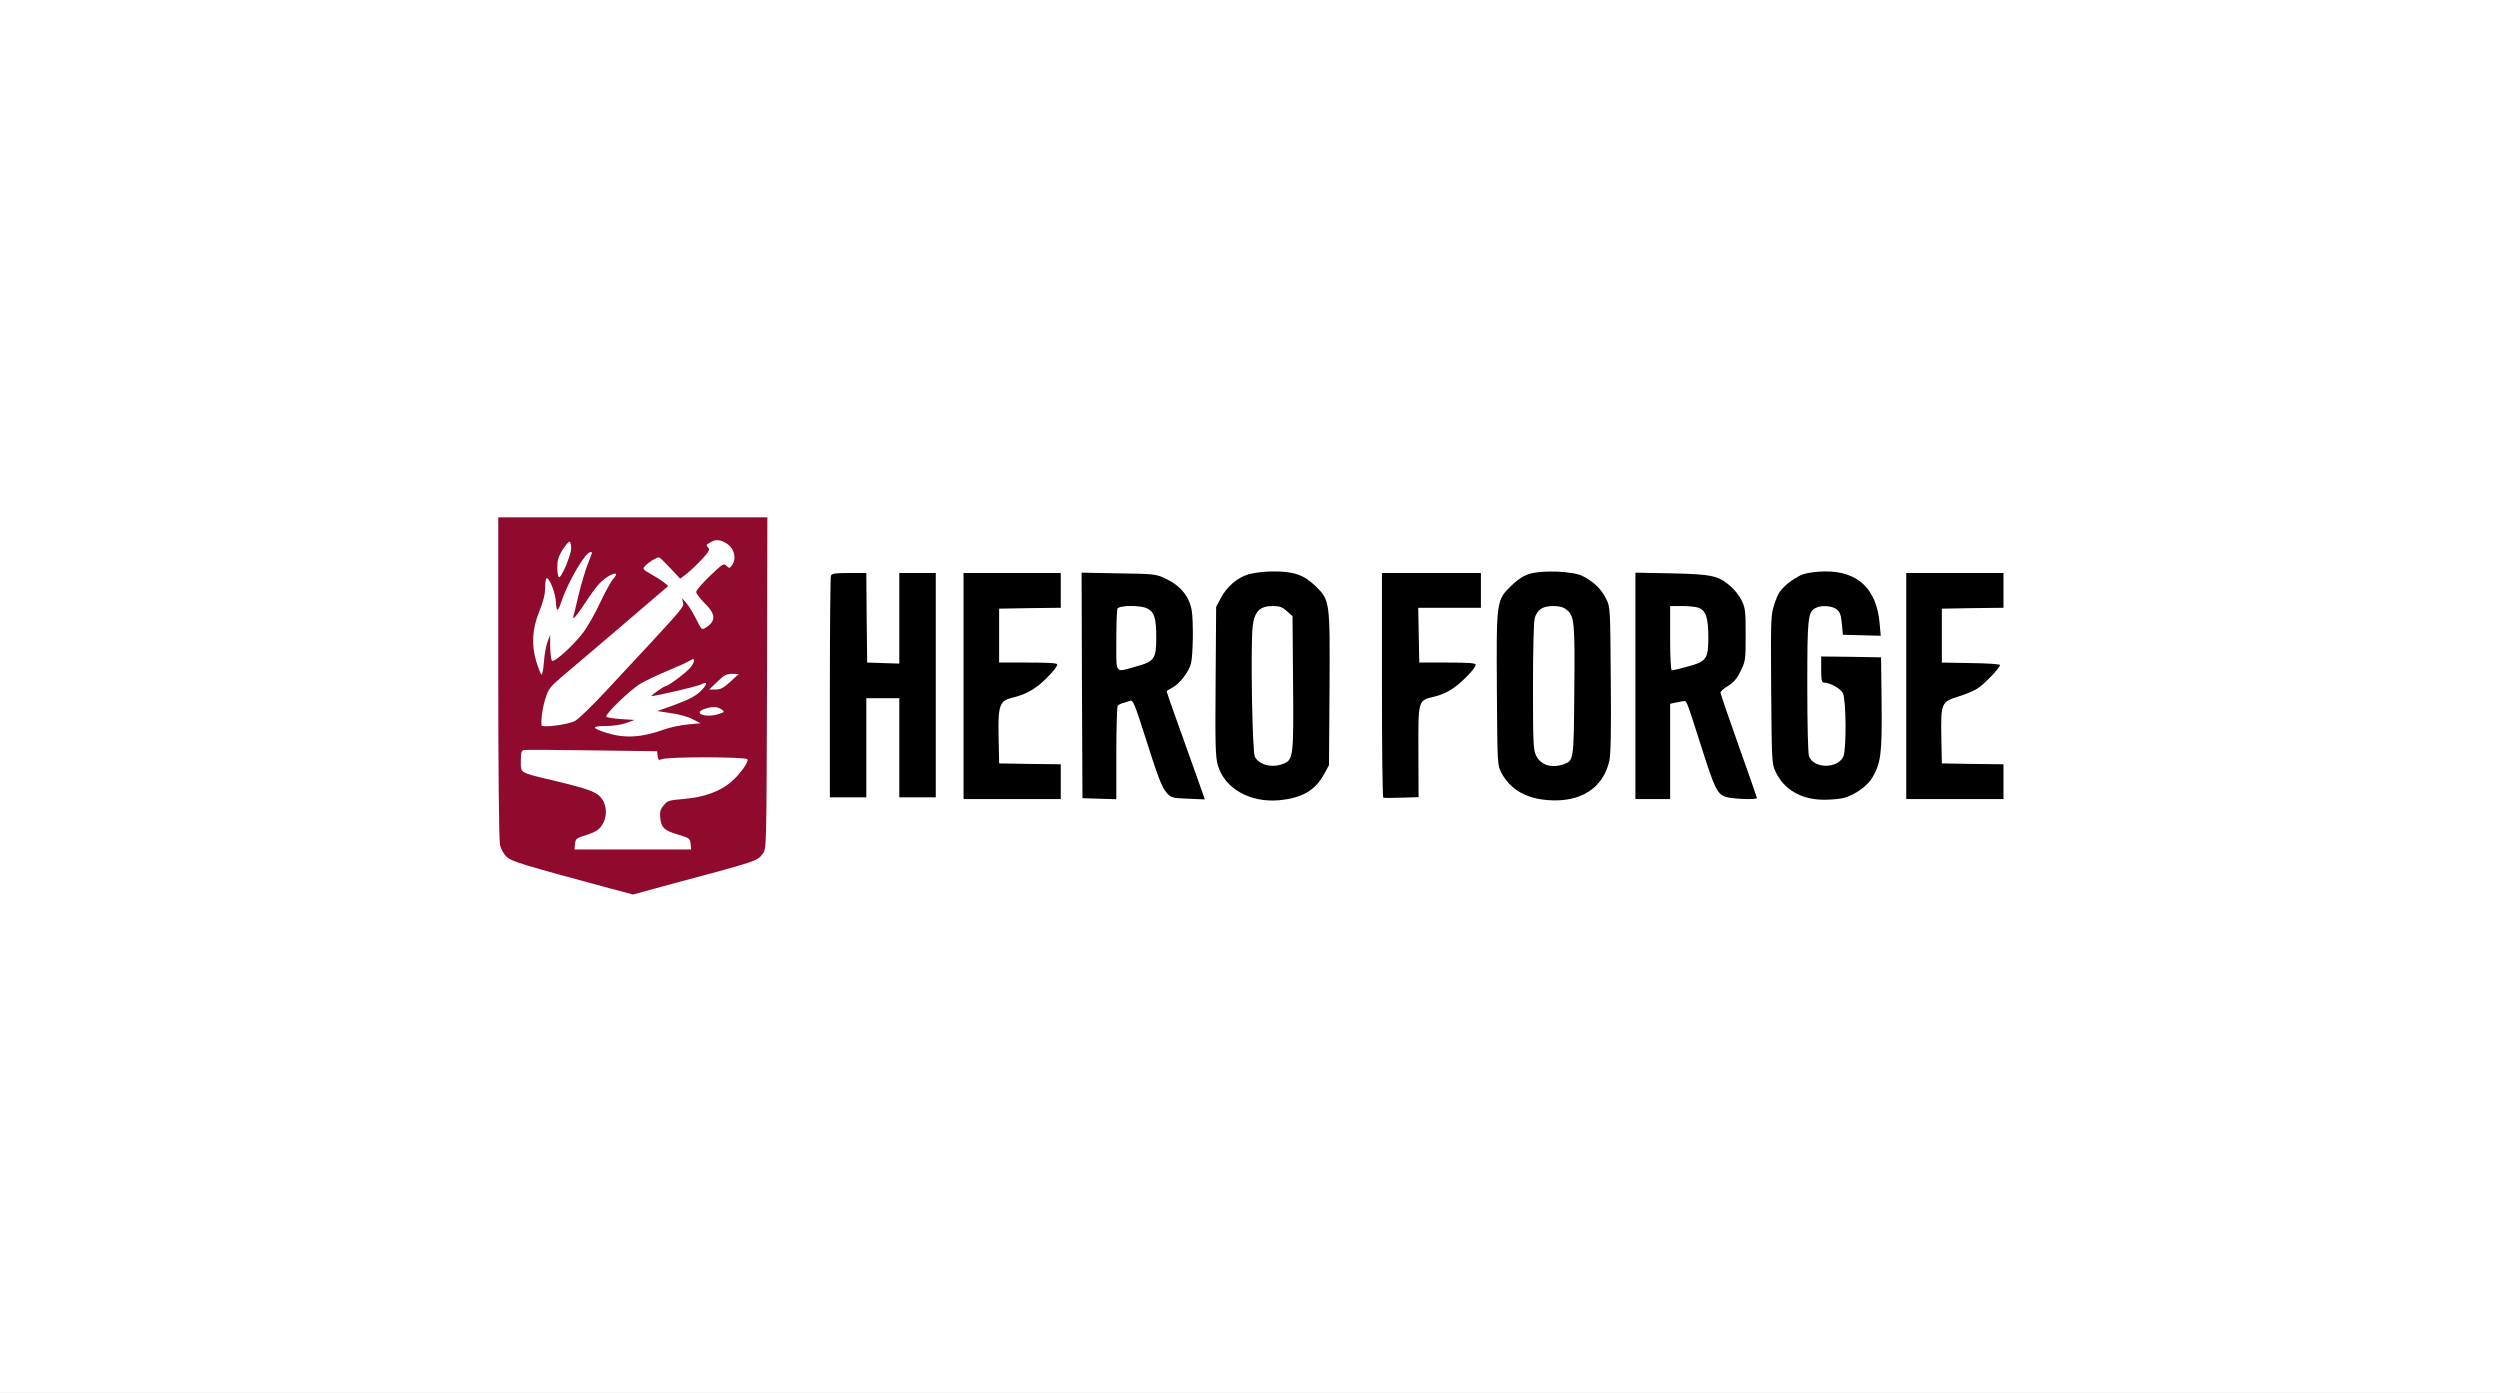
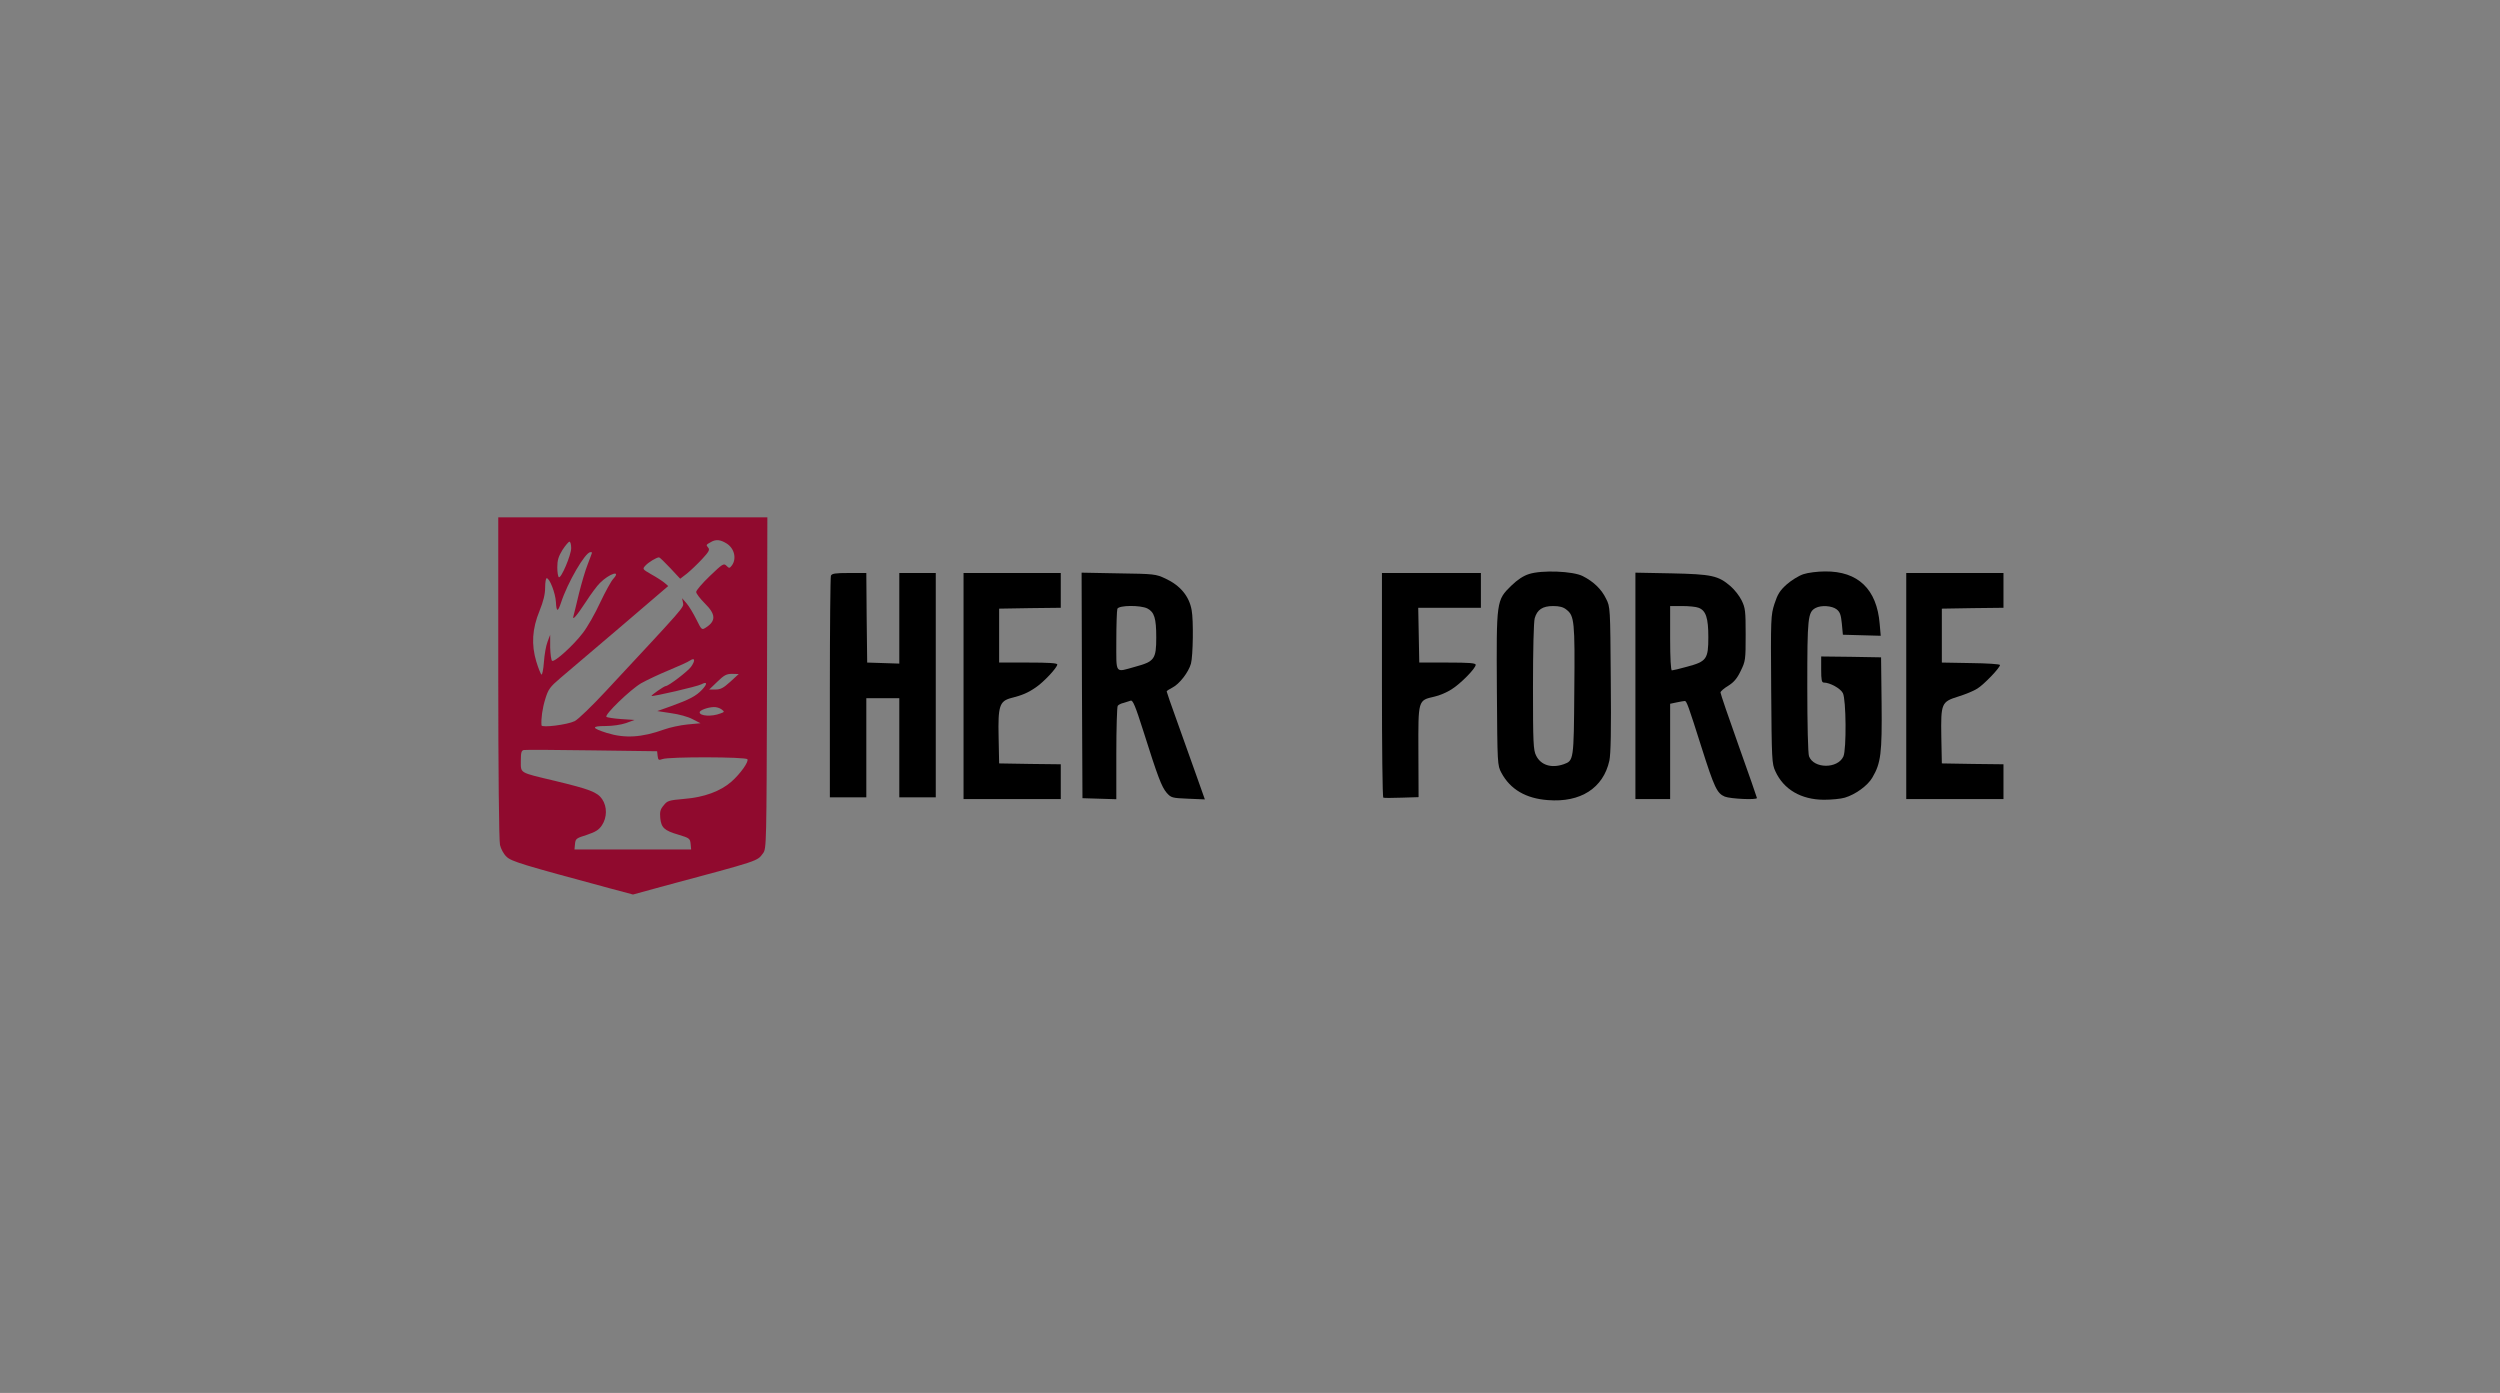
<svg xmlns="http://www.w3.org/2000/svg" width="962" height="536" viewBox="0 0 962 536" fill="none">
  <rect x="0" y="0" width="962" height="536" fill="#808080" stroke="none" />
  <g clip-path="url(#clip0_79_34)">
-     <rect width="962" height="536" fill="white" />
    <path d="M191.732 260.773C191.732 295.301 191.999 323.672 192.4 325.144C192.734 326.616 193.803 328.624 194.872 329.627C196.742 331.501 200.884 332.705 234.822 341.873L243.573 344.215L255.531 340.936C292.742 330.966 291.272 331.434 293.61 328.356C294.947 326.549 294.947 325.345 295.147 262.781L295.281 199.079H243.506H191.732V260.773ZM279.581 209.116C282.587 210.99 283.523 214.938 281.652 217.547C280.717 218.752 280.583 218.752 279.514 217.681C278.512 216.677 278.045 216.945 273.168 221.629C270.228 224.439 267.89 227.183 267.89 227.785C267.89 228.387 269.427 230.395 271.231 232.201C275.439 236.35 275.573 238.893 271.698 241.435C270.028 242.506 270.028 242.506 267.957 238.357C266.821 236.082 265.151 233.272 264.216 232.201L262.479 230.194L262.813 231.934C263.214 233.74 263.748 233.071 233.085 265.993C227.807 271.68 222.396 276.9 221.126 277.502C218.187 278.907 208.433 280.111 208.367 279.108C208.166 276.565 208.701 272.55 209.836 268.937C210.972 265.19 211.64 264.32 215.715 260.84C218.254 258.699 228.609 249.866 238.763 241.235L257.135 225.51L255.665 224.239C254.863 223.569 252.592 222.097 250.654 221.027C247.181 219.019 247.181 218.952 248.316 217.681C249.519 216.343 252.659 214.469 253.594 214.469C253.861 214.469 255.798 216.343 257.936 218.618L261.744 222.7L264.35 220.692C265.752 219.555 268.358 217.079 270.162 215.138C272.767 212.328 273.235 211.525 272.5 210.722C271.631 209.651 271.631 209.651 273.569 208.581C275.506 207.443 277.176 207.644 279.581 209.116ZM219.79 210.923C219.79 213.599 215.916 222.7 215.047 222.097C214.713 221.897 214.446 220.157 214.446 218.283C214.446 215.607 214.913 214.068 216.45 211.592C217.586 209.852 218.788 208.447 219.122 208.447C219.523 208.447 219.79 209.584 219.79 210.923ZM227.807 212.662C227.807 212.796 227.072 214.737 226.204 217.012C225.268 219.287 223.799 224.372 222.797 228.32C221.861 232.335 220.926 236.082 220.726 236.818C219.991 239.227 221.794 237.153 225.402 231.666C227.339 228.655 229.811 225.309 230.88 224.305C234.487 220.692 239.164 219.22 236.024 222.7C235.222 223.502 232.951 227.651 230.947 231.867C229.009 236.082 226.003 241.368 224.266 243.577C220.726 248.261 213.444 254.885 212.442 254.283C212.108 254.082 211.774 251.673 211.707 249.063V244.246L210.705 246.922C210.103 248.394 209.502 251.941 209.302 254.751C209.101 257.628 208.634 259.77 208.367 259.569C208.032 259.368 207.164 257.16 206.362 254.55C204.425 248.06 204.759 241.971 207.632 235.012C209.101 231.331 209.769 228.655 209.769 226.112C209.769 224.105 210.037 222.499 210.371 222.499C211.506 222.499 213.711 228.186 213.911 231.599C214.112 235.547 214.646 235.614 215.849 232.001C218.387 224.172 225.202 212.462 227.206 212.462C227.54 212.462 227.807 212.529 227.807 212.662ZM265.886 256.625C264.617 258.364 257.268 263.985 256.199 263.985C255.598 263.985 250.454 267.532 250.721 267.799C251.122 268.134 268.291 264.186 269.894 263.316C272.166 262.112 272.299 263.115 270.162 265.39C267.89 267.799 265.418 269.138 258.203 271.747L252.926 273.621L258.203 274.424C261.21 274.825 264.884 275.829 266.554 276.766L269.56 278.305L264.55 278.773C261.811 279.041 257.736 279.911 255.531 280.714C246.98 283.792 240.5 284.193 233.552 282.052C227.607 280.178 227.406 279.375 233.018 279.375C235.69 279.375 238.963 278.907 240.901 278.238L244.174 277.033L239.03 276.699C236.158 276.498 233.619 276.097 233.352 275.829C232.55 275.026 242.504 265.39 246.713 262.915C248.851 261.71 253.661 259.435 257.402 257.896C261.143 256.357 264.817 254.684 265.552 254.149C267.423 252.878 267.623 254.216 265.886 256.625ZM281.051 262.312C278.379 264.721 277.31 265.323 275.372 265.323H272.901L276.041 262.312C278.646 259.77 279.581 259.301 281.719 259.301L284.258 259.368L281.051 262.312ZM277.644 272.952C278.846 273.888 278.846 273.955 277.176 274.558C273.903 275.829 269.226 275.561 269.226 274.089C269.226 273.286 272.366 272.149 274.638 272.082C275.573 272.015 276.909 272.416 277.644 272.952ZM253.059 290.884C253.26 292.49 253.46 292.624 254.93 292.089C257.335 291.152 287.063 291.219 287.598 292.156C288.199 293.093 284.926 297.71 281.452 300.788C277.243 304.468 270.963 306.81 263.281 307.412C257.402 307.947 256.801 308.081 255.398 309.888C254.062 311.427 253.861 312.364 254.062 314.773C254.462 318.52 255.598 319.59 261.076 321.196C265.285 322.468 265.552 322.668 265.752 324.743L265.953 326.884H243.506H221.06L221.26 324.743C221.46 322.735 221.728 322.535 225.803 321.263C229.143 320.126 230.412 319.39 231.615 317.583C233.619 314.572 233.686 310.423 231.682 307.479C229.811 304.802 227.005 303.732 213.444 300.453C199.682 297.174 200.417 297.643 200.417 292.825C200.417 289.613 200.617 288.81 201.552 288.609C202.154 288.476 213.911 288.542 227.74 288.743L252.859 289.078L253.059 290.884Z" fill="#900A2E" />
-     <path d="M480.532 220.96C476.123 222.231 472.115 225.711 469.777 230.127L467.973 233.539L467.773 262.179C467.572 286.736 467.706 291.353 468.641 294.498C471.18 303.33 480.866 308.884 492.023 307.947C500.841 307.144 505.985 304.267 509.459 297.977L511.397 294.431L511.597 265.39C511.797 231.198 511.797 230.997 506.186 225.51C501.71 221.16 497.701 219.822 489.752 219.889C486.612 219.889 482.47 220.424 480.532 220.96ZM495.163 235.145L497.367 237.086L497.568 262.446C497.835 290.884 497.635 292.29 494.027 293.829C489.685 295.635 484.674 294.498 482.871 291.219C481.868 289.546 481.2 248.863 482.002 241.301C482.603 235.413 484.741 233.205 489.618 233.205C492.424 233.205 493.359 233.539 495.163 235.145Z" fill="black" />
    <path d="M588.356 220.893C586.219 221.562 583.947 223.034 581.542 225.376C575.797 230.997 575.797 231.064 575.997 265.39C576.198 294.364 576.198 294.431 577.734 297.375C581.141 303.732 587.154 307.278 595.638 307.881C608.198 308.884 616.949 303.264 619.287 292.691C619.822 290.148 620.022 281.048 619.822 261.309C619.621 233.673 619.621 233.54 618.018 230.395C616.281 226.781 613.275 223.837 609.066 221.696C605.325 219.755 593.3 219.287 588.356 220.893ZM602.786 234.61C605.793 236.952 606.06 239.093 605.793 265.658C605.592 292.691 605.592 292.691 601.651 294.096C596.974 295.702 592.899 294.431 591.096 290.751C590.027 288.676 589.893 285.933 589.893 264.32C589.893 250.268 590.16 239.227 590.561 237.889C591.496 234.61 593.567 233.205 597.642 233.205C600.114 233.205 601.584 233.606 602.786 234.61Z" fill="black" />
    <path d="M693.909 220.96C692.106 221.562 689.233 223.369 687.496 224.908C684.891 227.25 684.022 228.655 682.82 232.335C681.417 236.751 681.35 237.688 681.55 265.323C681.751 292.557 681.818 293.896 683.154 296.773C686.36 303.799 693.041 307.68 701.792 307.747C704.732 307.747 708.339 307.412 709.876 306.944C713.951 305.739 718.694 302.327 720.498 299.182C723.771 293.628 724.239 289.814 724.039 270.61L723.838 252.944L712.348 252.744L700.79 252.61V257.628C700.79 261.643 700.991 262.647 701.792 262.647C704.131 262.647 708.273 264.922 709.141 266.729C710.41 269.138 710.544 288.409 709.341 291.085C707.137 295.903 697.918 295.836 696.114 291.018C695.713 290.015 695.446 278.572 695.446 264.253C695.446 237.621 695.646 235.547 698.653 233.941C700.79 232.803 704.932 233.071 706.736 234.476C708.005 235.48 708.406 236.551 708.74 239.963L709.141 244.246L716.423 244.446L723.705 244.647L723.304 240.097C722.235 226.714 714.953 219.755 702.26 219.889C699.454 219.889 695.646 220.358 693.909 220.96Z" fill="black" />
    <path d="M319.731 221.562C319.531 222.164 319.331 241.569 319.331 264.721V306.81H326.345H333.36V287.74V268.669H339.706H346.053V287.74V306.81H353.067H360.082V263.651V220.491H353.067H346.053V237.889V255.353L339.907 255.153L333.694 254.952L333.493 237.688L333.36 220.491H326.746C321.335 220.491 320.065 220.692 319.731 221.562Z" fill="black" />
    <path d="M370.771 263.985V307.479H389.476H408.182V300.788V294.096L396.357 293.962L384.466 293.762L384.266 283.725C383.998 271.68 384.6 269.807 389.076 268.602C393.351 267.532 395.556 266.595 398.562 264.52C401.568 262.513 406.846 256.892 406.846 255.688C406.846 255.153 403.439 254.952 395.689 254.952H384.466V244.58V234.209L396.357 234.008L408.182 233.874V227.183V220.491H389.476H370.771V263.985Z" fill="black" />
    <path d="M416.332 263.785L416.533 307.145L423.08 307.345L429.56 307.546V289.948C429.56 280.245 429.827 272.015 430.094 271.613C430.361 271.212 431.363 270.677 432.366 270.476C433.301 270.208 434.57 269.807 435.105 269.606C435.906 269.338 436.908 271.68 439.915 281.182C445.526 298.981 446.996 302.795 448.933 305.07C450.67 307.011 451.004 307.078 457.217 307.345L463.631 307.613L460.357 298.379C458.553 293.226 455.213 283.992 453.008 277.769C450.737 271.546 448.933 266.26 448.933 266.06C448.933 265.859 449.935 265.19 451.138 264.587C453.81 263.249 457.351 258.699 458.286 255.353C459.088 252.342 459.288 238.625 458.553 234.811C457.618 229.458 454.211 225.309 448.466 222.633C444.725 220.893 444.19 220.826 430.361 220.625L416.199 220.358L416.332 263.785ZM441.518 234.142C444.19 235.547 444.925 237.889 444.925 245.249C444.925 253.614 444.257 254.55 436.842 256.558C428.892 258.766 429.56 259.703 429.56 246.655C429.56 240.432 429.76 234.878 429.961 234.276C430.495 232.87 438.846 232.804 441.518 234.142Z" fill="black" />
    <path d="M531.772 263.584C531.772 287.338 531.973 306.81 532.307 306.944C532.574 307.078 535.714 307.078 539.321 306.944L545.868 306.743L545.801 289.279C545.735 269.204 545.601 269.539 551.947 268.067C553.885 267.665 556.824 266.394 558.561 265.257C562.102 263.048 567.847 257.16 567.847 255.822C567.847 255.153 565.442 254.952 556.958 254.952H546.135L545.935 244.379L545.735 233.874H557.826H569.851V227.183V220.491H550.812H531.772V263.584Z" fill="black" />
    <path d="M629.308 263.918V307.479H635.989H642.669V289.145V270.81L645.208 270.275C646.544 270.007 647.947 269.74 648.281 269.74C649.016 269.673 649.684 271.613 654.694 287.405C659.705 303.197 660.707 305.271 663.713 306.542C665.918 307.412 676.072 307.881 676.072 307.078C676.072 306.877 672.932 297.844 669.058 287.004C665.183 276.164 662.043 266.929 662.043 266.461C662.043 266.06 663.379 264.855 664.983 263.918C667.12 262.58 668.39 261.175 669.793 258.231C671.663 254.417 671.73 253.948 671.73 244.246C671.73 235.079 671.596 233.941 670.193 231.064C669.325 229.257 667.388 226.848 665.918 225.577C661.175 221.495 658.703 220.96 643.204 220.625L629.308 220.358V263.918ZM653.626 233.874C656.431 234.945 657.367 237.755 657.367 245.183C657.367 253.614 656.699 254.55 649.15 256.558C646.344 257.361 643.672 257.963 643.338 257.963C642.937 257.963 642.669 253.279 642.669 245.584V233.205H647.279C649.818 233.205 652.69 233.473 653.626 233.874Z" fill="black" />
    <path d="M733.525 263.985V307.479H752.231H770.936V300.788V294.096L759.112 293.962L747.22 293.762L747.02 283.591C746.819 270.543 747.02 270.074 753.633 268C756.239 267.197 759.512 265.859 760.848 264.989C763.387 263.45 769.6 256.959 769.6 255.889C769.6 255.554 764.59 255.219 758.444 255.153L747.22 254.952V244.58V234.209L759.112 234.008L770.936 233.874V227.183V220.491H752.231H733.525V263.985Z" fill="black" />
  </g>
  <defs>
    <clipPath id="clip0_79_34">
      <rect width="962" height="536" fill="white" />
    </clipPath>
  </defs>
</svg>